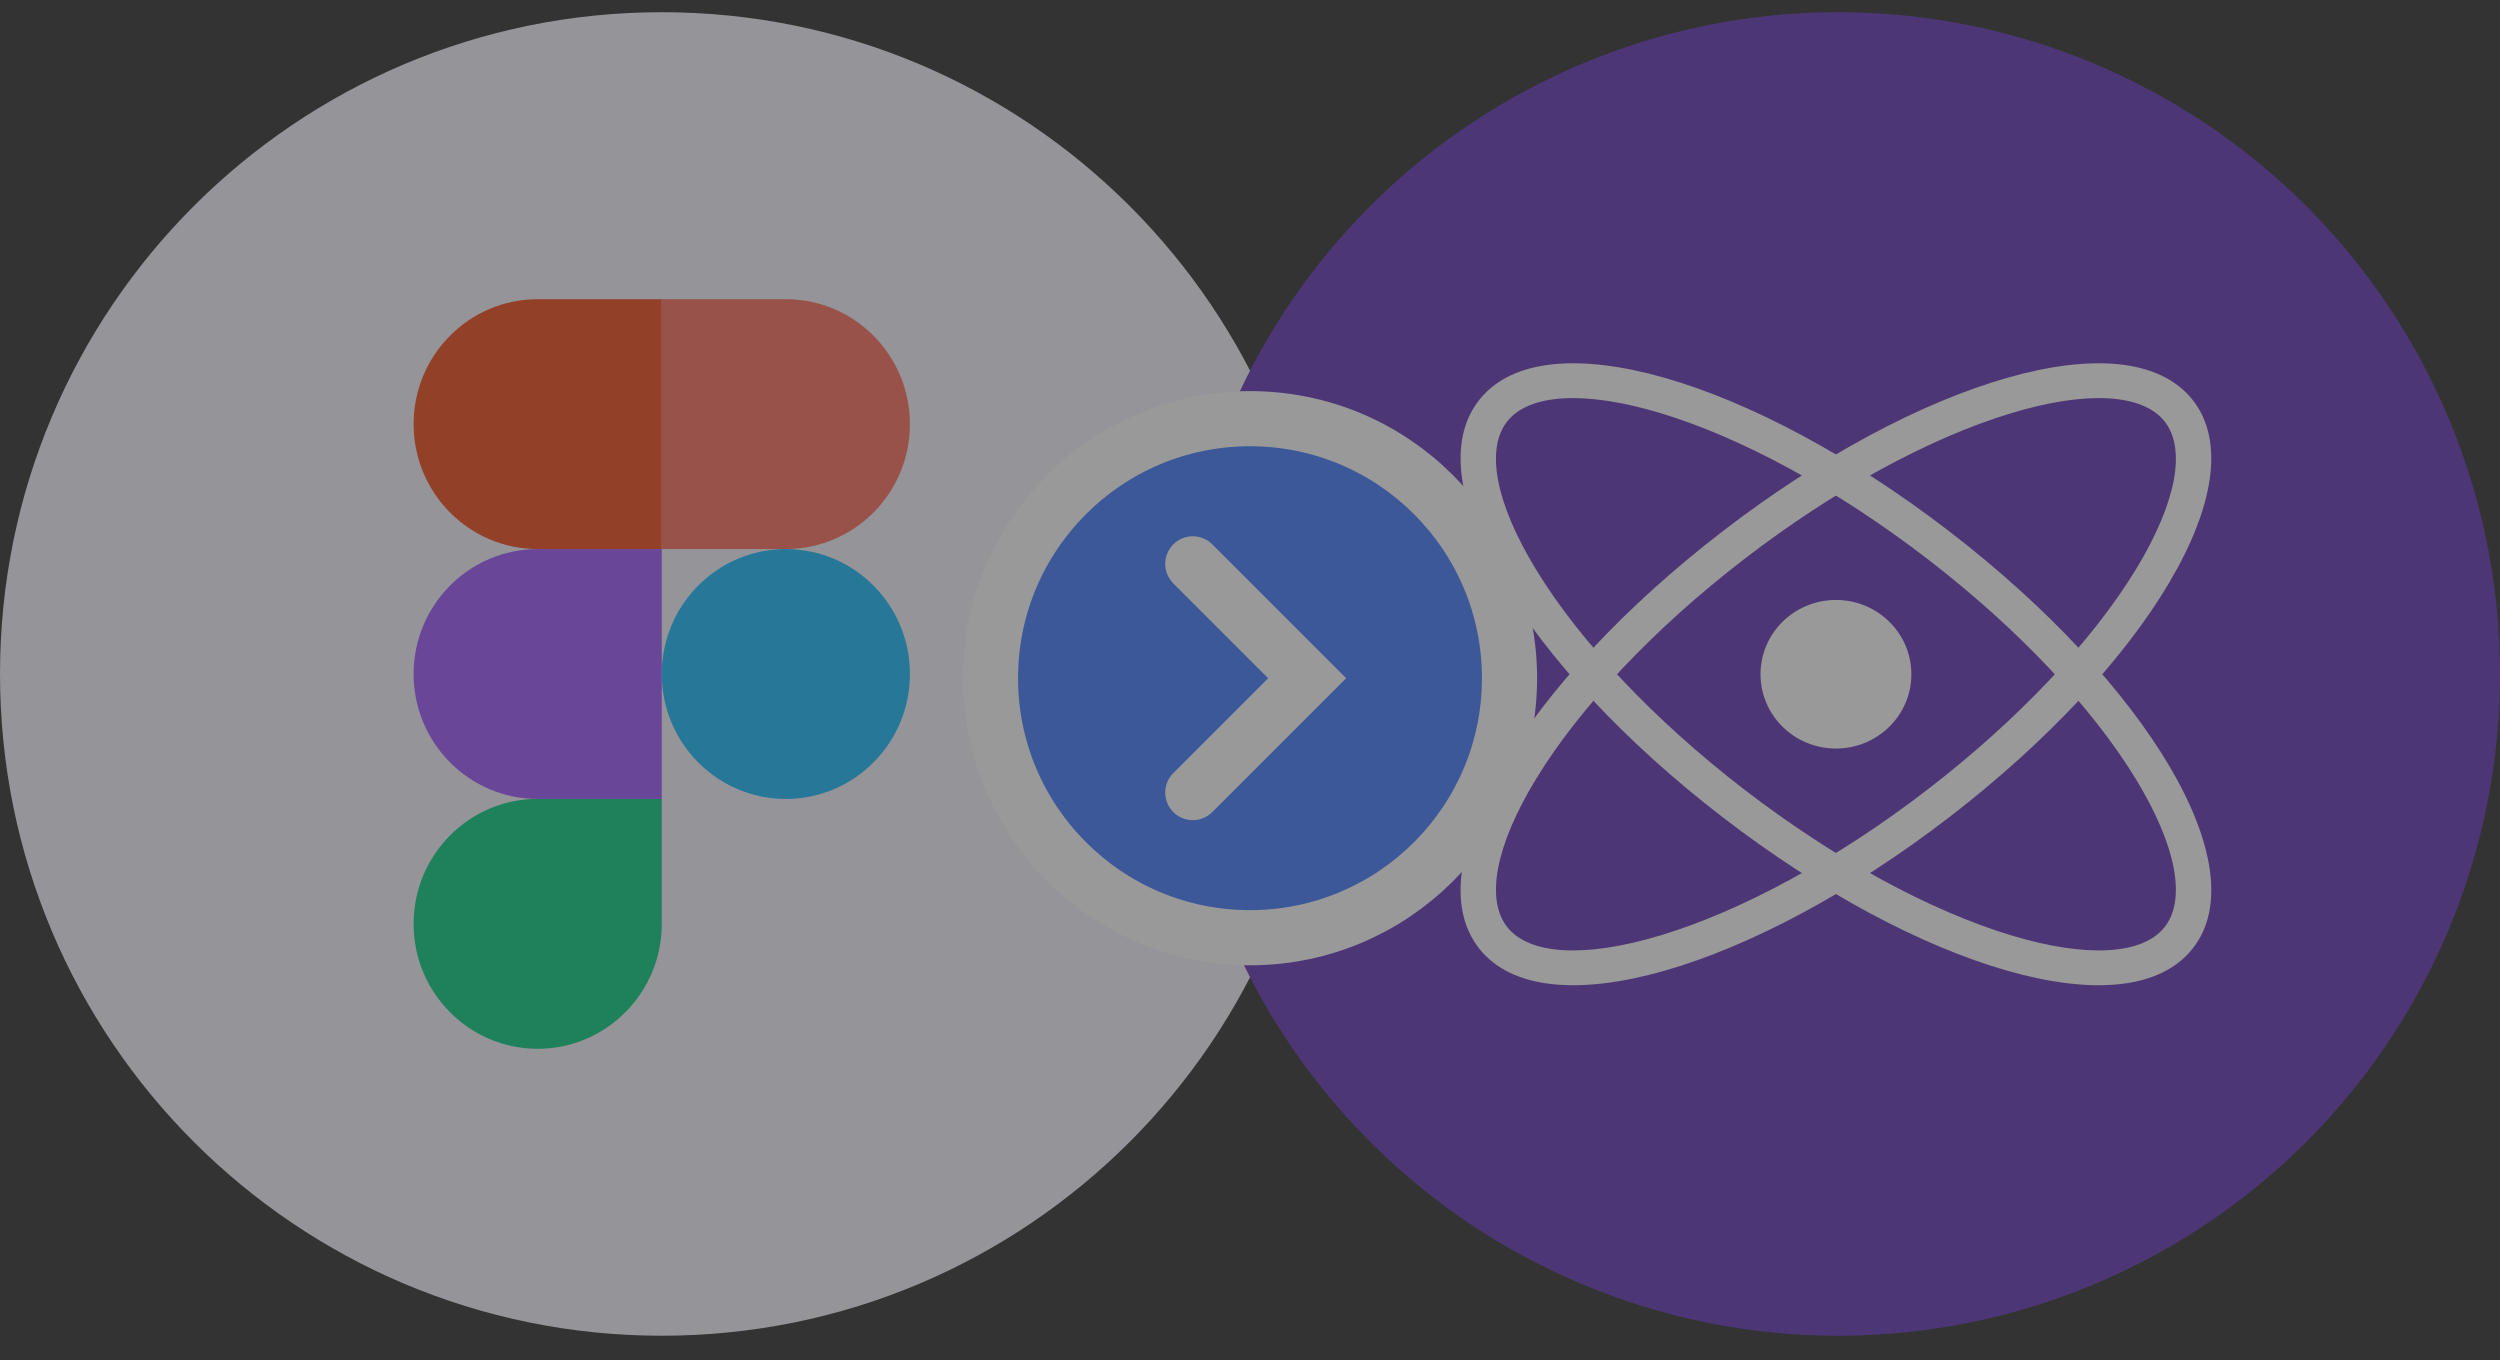
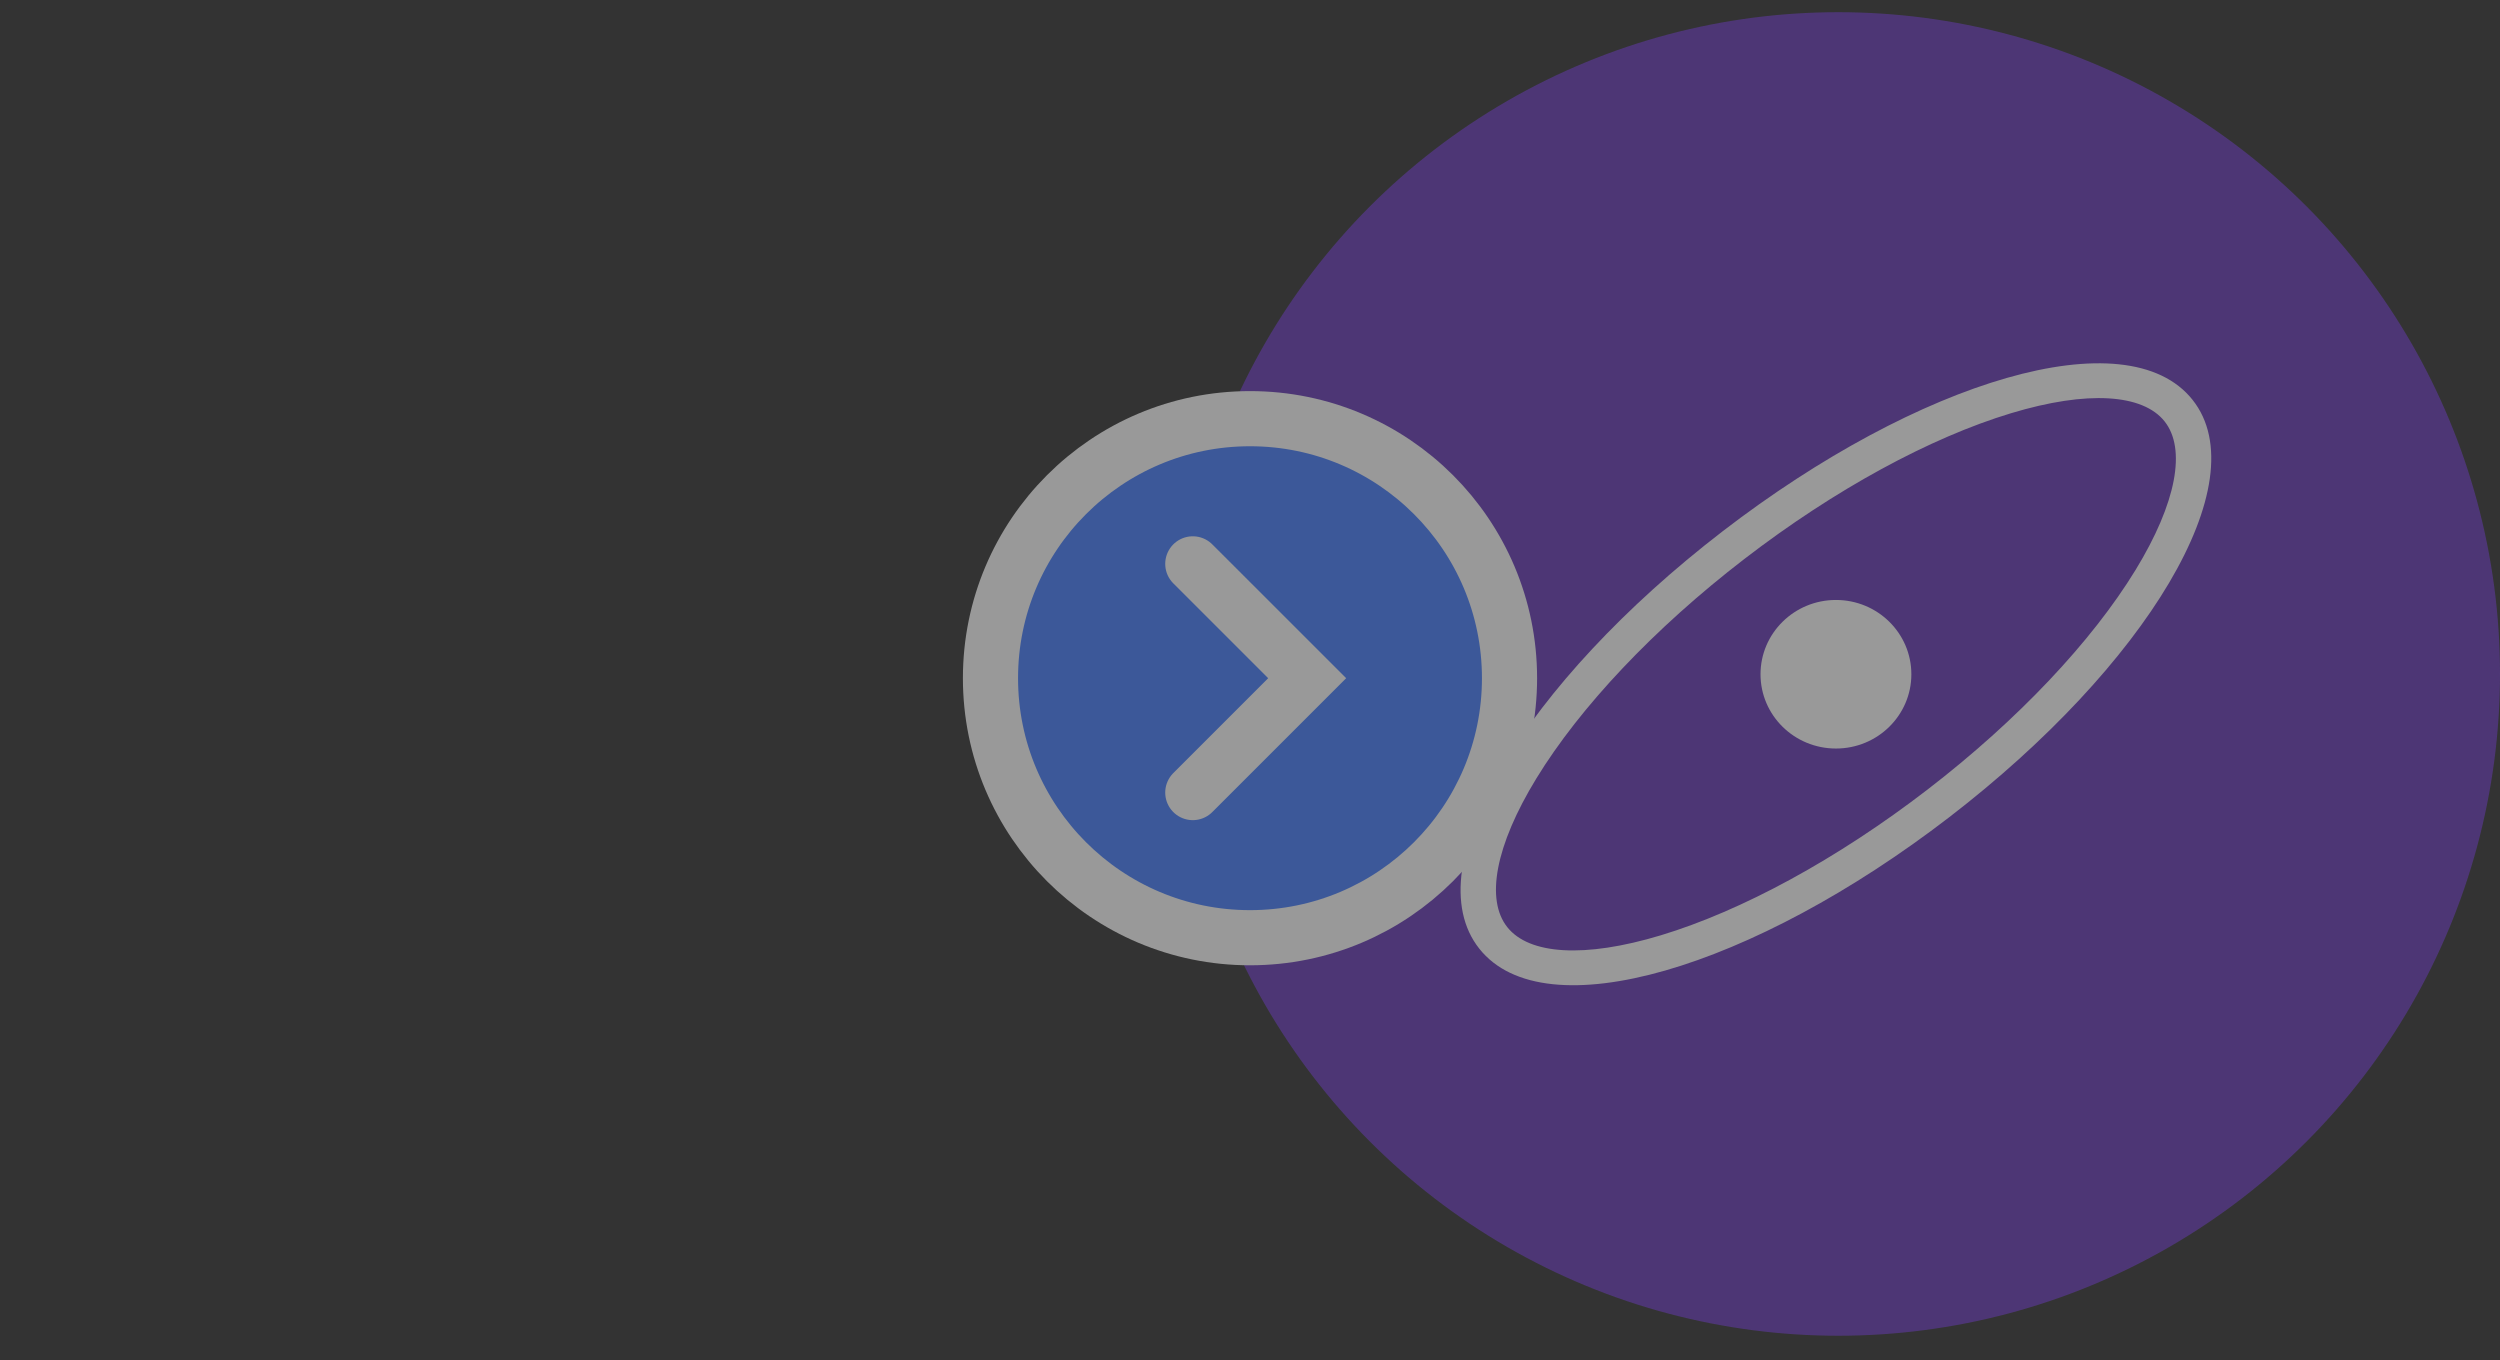
<svg xmlns="http://www.w3.org/2000/svg" width="68" height="37" viewBox="0 0 68 37" fill="none">
  <rect x="0" y="0" width="68" height="37" fill="#333333" stroke="none" />
  <g opacity="0.5">
    <g clip-path="url(#clip0_615_3979)">
-       <path d="M36 18.332C36 8.391 27.941 0.332 18 0.332C8.059 0.332 0 8.391 0 18.332C0 28.273 8.059 36.332 18 36.332C27.941 36.332 36 28.273 36 18.332Z" fill="#F5F5FF" />
      <g clip-path="url(#clip1_615_3979)">
        <path d="M14.625 28.527C16.488 28.527 18 27.005 18 25.129V21.73H14.625C12.762 21.73 11.25 23.253 11.25 25.129C11.25 27.005 12.762 28.527 14.625 28.527Z" fill="#0ACF83" />
-         <path d="M11.25 18.333C11.25 16.457 12.762 14.935 14.625 14.935H18V21.731H14.625C12.762 21.731 11.25 20.209 11.25 18.333Z" fill="#A259FF" />
        <path d="M11.25 11.536C11.25 9.66 12.762 8.138 14.625 8.138H18V14.934H14.625C12.762 14.934 11.25 13.412 11.25 11.536Z" fill="#F24E1E" />
-         <path d="M18 8.138H21.375C23.238 8.138 24.75 9.66 24.75 11.536C24.75 13.412 23.238 14.934 21.375 14.934H18V8.138Z" fill="#FF7262" />
        <path d="M24.75 18.333C24.75 20.209 23.238 21.731 21.375 21.731C19.512 21.731 18 20.209 18 18.333C18 16.457 19.512 14.935 21.375 14.935C23.238 14.935 24.75 16.457 24.75 18.333Z" fill="#1ABCFE" />
      </g>
    </g>
    <g clip-path="url(#clip2_615_3979)">
      <ellipse cx="50" cy="18.332" rx="18" ry="18" fill="#673AB8" />
      <path d="M40.237 25.804C42.017 28.049 47.677 26.338 53.021 22.227C58.364 18.116 61.418 13.121 59.638 10.876C57.856 8.631 52.197 10.342 46.853 14.453C41.51 18.565 38.456 23.559 40.237 25.804ZM40.998 25.218C40.407 24.474 40.665 23.012 41.79 21.172C42.975 19.235 44.986 17.096 47.448 15.203C49.909 13.309 52.503 11.904 54.699 11.24C56.784 10.61 58.286 10.717 58.877 11.462C59.467 12.206 59.209 13.668 58.084 15.508C56.899 17.445 54.888 19.584 52.426 21.478C49.965 23.372 47.371 24.776 45.175 25.44C43.09 26.07 41.588 25.963 40.998 25.218V25.218Z" fill="white" />
-       <path d="M59.638 25.804C61.419 23.559 58.364 18.564 53.021 14.453C47.677 10.342 42.017 8.631 40.237 10.876C38.456 13.121 41.51 18.116 46.854 22.227C52.197 26.338 57.856 28.049 59.638 25.804ZM58.877 25.218C58.286 25.963 56.784 26.07 54.699 25.44C52.503 24.776 49.91 23.372 47.448 21.478C44.986 19.584 42.975 17.445 41.79 15.508C40.665 13.668 40.407 12.206 40.997 11.462C41.588 10.717 43.09 10.61 45.175 11.24C47.371 11.904 49.965 13.309 52.426 15.203C54.888 17.096 56.899 19.235 58.084 21.172C59.209 23.012 59.467 24.474 58.877 25.218V25.218Z" fill="white" />
      <path d="M49.938 20.36C51.071 20.36 51.989 19.456 51.989 18.34C51.989 17.224 51.071 16.319 49.938 16.319C48.804 16.319 47.886 17.224 47.886 18.34C47.886 19.456 48.804 20.36 49.938 20.36Z" fill="white" />
    </g>
    <circle cx="34" cy="18.447" r="7.059" fill="#457EFF" stroke="white" stroke-width="1.5" />
    <path d="M32.444 15.337L35.555 18.447L32.444 21.558" stroke="white" stroke-width="1.5" stroke-linecap="round" />
  </g>
  <defs>
    <clipPath id="clip0_615_3979">
      <rect width="36" height="36" fill="white" transform="translate(0 0.332)" />
    </clipPath>
    <clipPath id="clip1_615_3979">
-       <rect width="13.5" height="20.389" fill="white" transform="translate(11.25 8.138)" />
-     </clipPath>
+       </clipPath>
    <clipPath id="clip2_615_3979">
      <rect width="36" height="36" fill="white" transform="translate(32 0.332)" />
    </clipPath>
  </defs>
</svg>